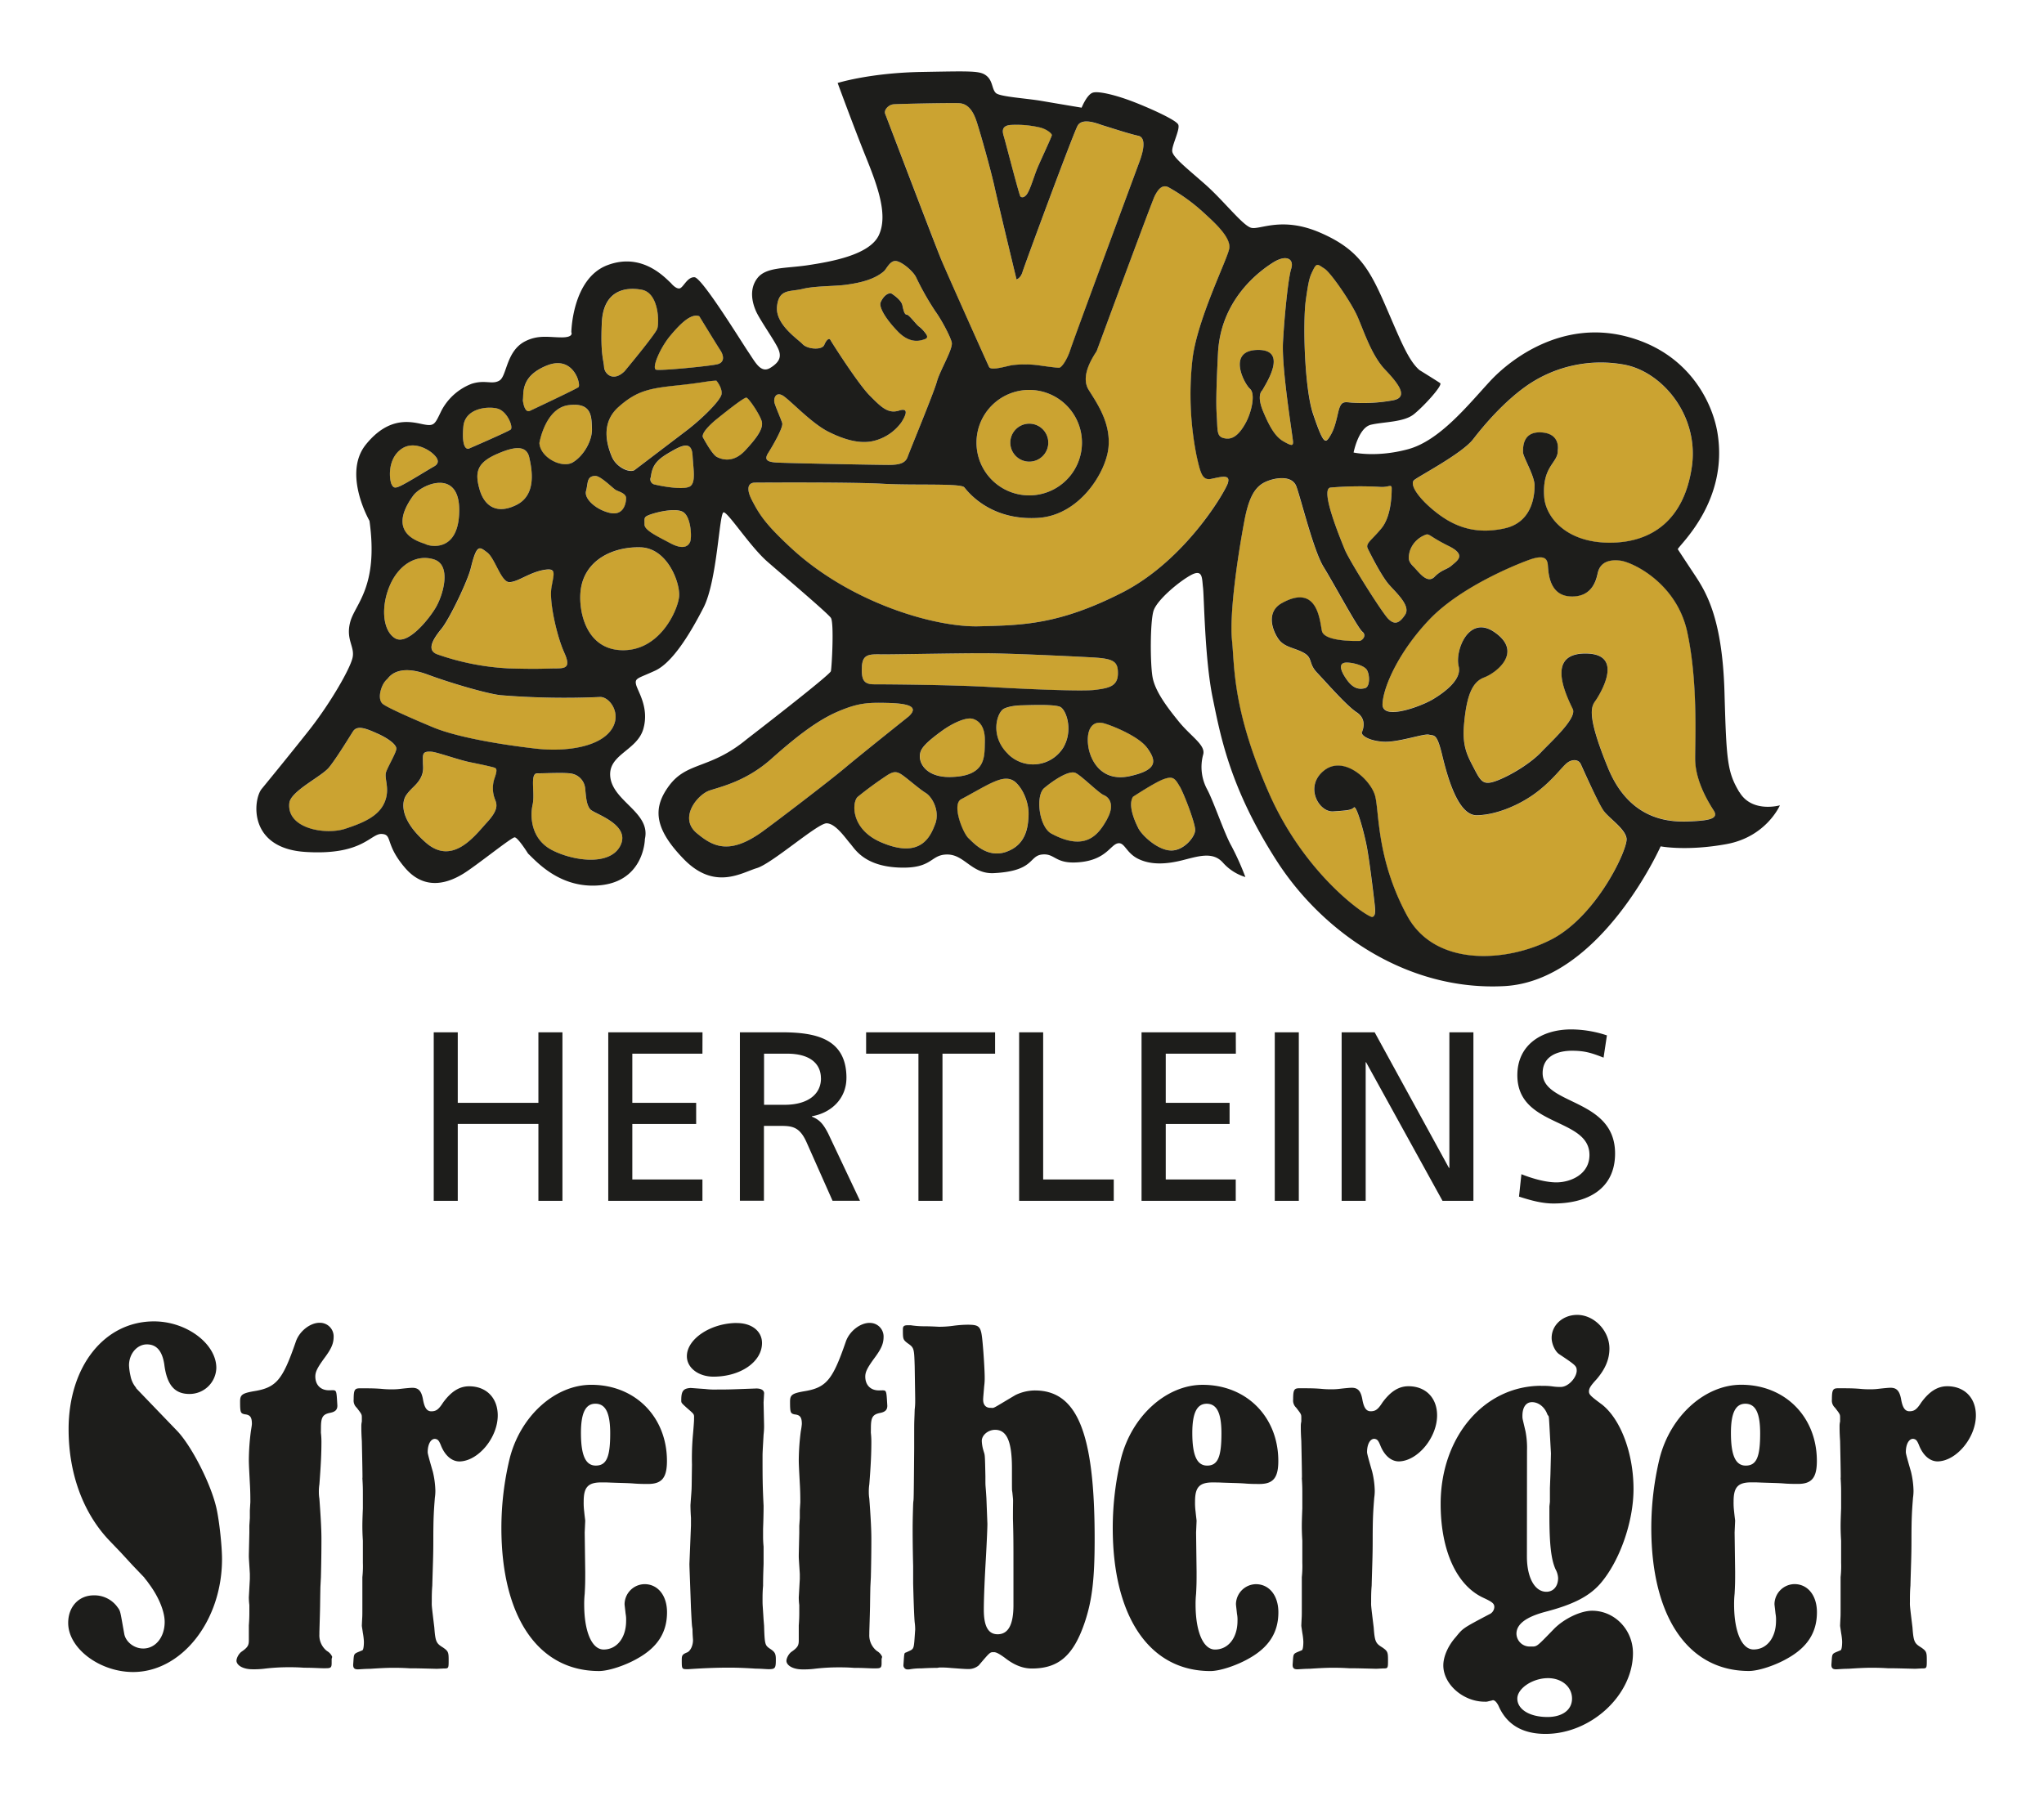
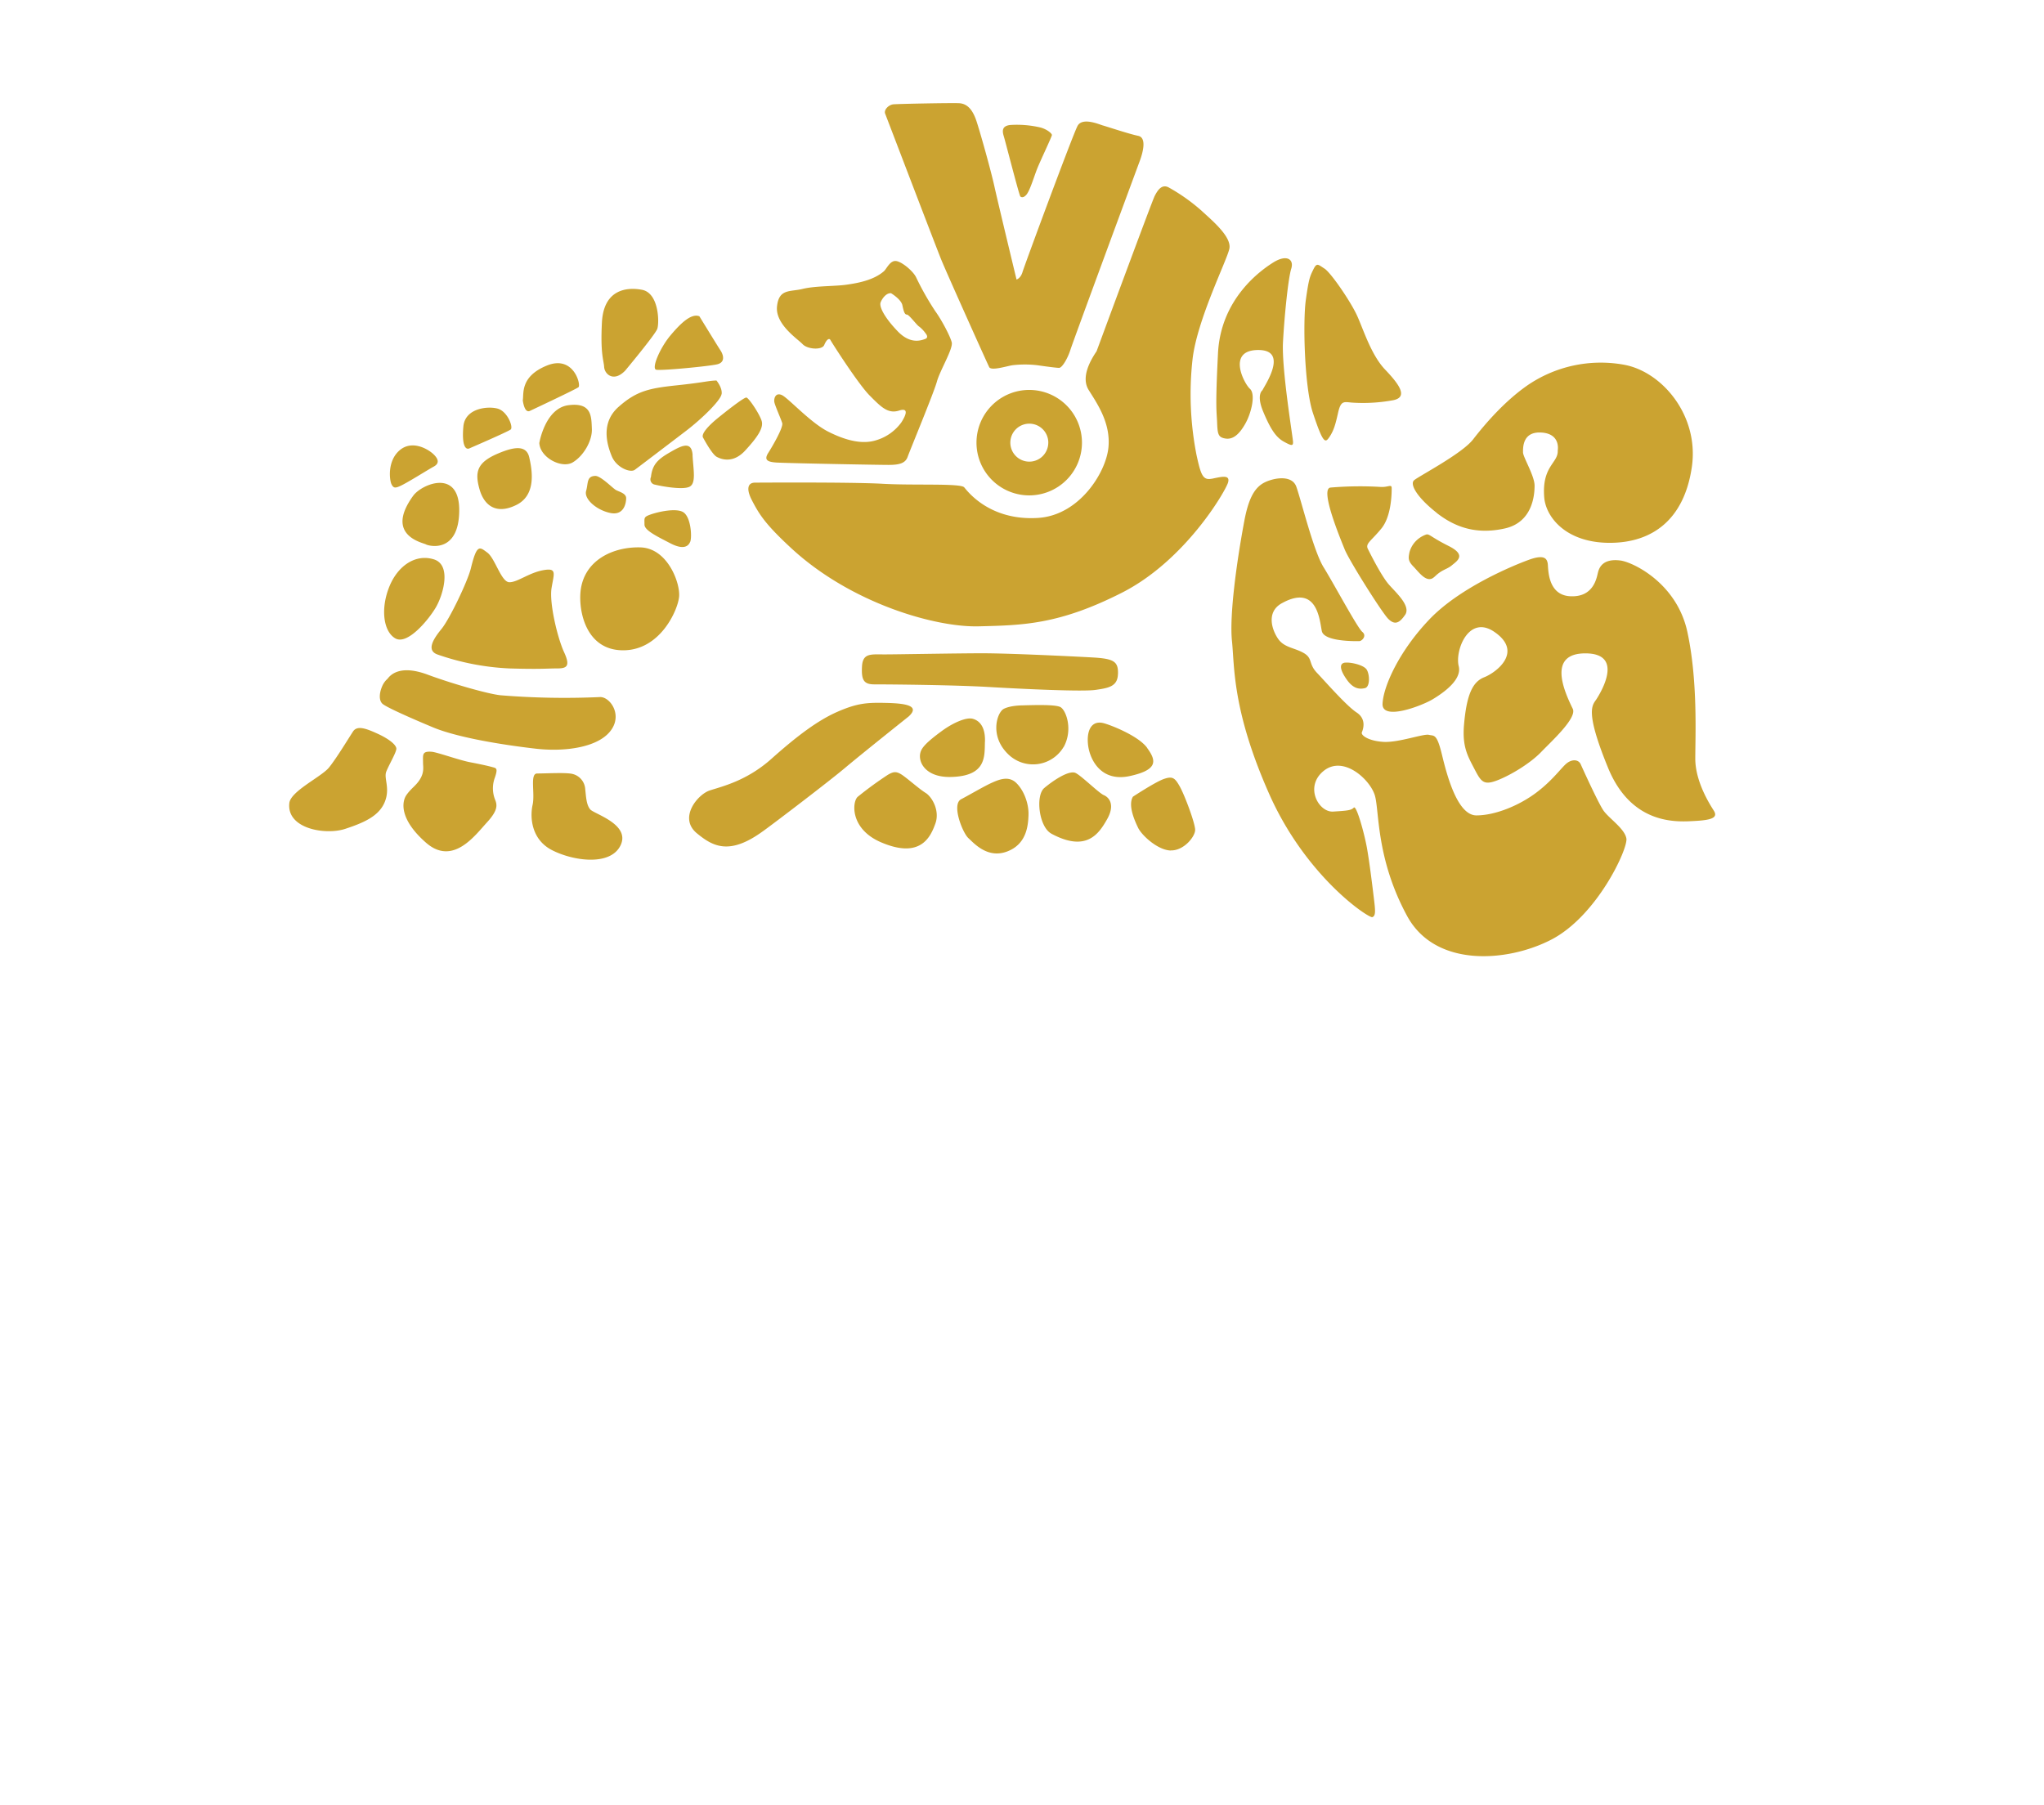
<svg xmlns="http://www.w3.org/2000/svg" id="927b7e7b-1e4e-4ea3-a05f-db7c5564f4e7" data-name="Ebene 1" viewBox="0 0 850.39 750.98" width="360" height="318">
  <defs>
    <style>.\30 41d732d-d42b-47ca-b0fc-cd6c26108415{fill:#1d1d1b}</style>
  </defs>
  <path d="M207.26 188.58c6.09-2.56 11.67-3.83 12.92 1.59s3 15.67-5.29 19.81-13.46.44-15.42-6.6-1.09-11.06 7.79-14.8zm13.08-17.65s19.18-9 20.33-9.91-2-13.57-13.17-9-9.5 11.68-10 14.48c.03-.03.56 5.27 2.84 4.43zm16.19-2.43c-9.75 1.24-12.15 15.73-12.15 15.73.31 6.13 9.35 10.74 13.86 8.09s8.22-9 8-14 .04-11.07-9.71-9.82zm-10.59 68.67c-5.91 1.09-10.59 5-14 5s-5.92-9.9-9.19-12.33-4.36-3.68-6.85 6.54c-1.33 5.43-8.85 21.11-12.21 25.22s-6.48 8.94-1.65 10.65a105 105 0 0 0 29.9 5.79c12.92.38 15.57 0 19.62 0s5.94-.65 3.14-6.72-6.23-20.59-5.23-26.72 2.39-8.52-3.53-7.43zm-30.86-50.61s16.2-7 17.38-7.94-1.31-7.63-5.52-8.72-13.48-.09-14.16 7.47.77 9.63 2.3 9.19zM164.9 311.44c0-1.56-3-4.05-7.78-6.23s-8.51-3.58-10.25-.93-6.88 11.15-10 15-16 9.83-16.5 14.82c-1.15 10.71 15.1 13.36 23.2 10.71s14.17-5.45 16.51-11.21-.47-9.81.62-12.61 4.2-7.99 4.2-9.55zm78.95-107.25c-.94 3.3 4.2 7.91 10 9.15s6.66-4.2 6.66-6.16-2.8-2.62-4.18-3.34-6.38-6-8.71-5.91c-3.62.15-2.84 2.96-3.77 6.26zm-41.27 137.93c4.89-5.3 4.21-7.51 3.33-9.66a12.76 12.76 0 0 1 0-9.06c1.32-3.92.57-3.86-1.15-4.33s-4.45-1.09-9.18-2-13.67-4.18-16-4.36c-4.08-.31-3.58 1.24-3.58 4.54 0 1.69.62 4-1.41 7.14-1.66 2.56-3.42 3.42-5.44 6.23s-3.12 10.12 8.09 19.93 20.45-3.14 25.34-8.43zm-30.67-135.94c-12 16.51 3.89 19.47 5.29 20.24s13.71 3.74 13.86-14-15.62-11.1-19.15-6.24zm8.25 96.38c9.31 3.88 26.47 7 42.82 8.88 12.44 1.42 26.94-.62 31.71-8.41 4-6.47-1.19-13.26-5.08-13.08a328.25 328.25 0 0 1-41.26-.74c-5.15-.49-20.4-4.86-30.46-8.6s-14.7-.93-16.63 1.71a8.56 8.56 0 0 0-2.12 2.81c-1.42 3.12-1.56 6.23 0 7.63s11.68 5.91 21.02 9.8zm-13.67-100.43c3.07-1.39 11.4-6.69 14-8.1s1.81-3.42-.49-5.44-8.79-5.71-13.86-1.22-4.08 12.33-3.27 14 1.57 1.69 3.62.76zm-2.06 63.38c5 2.95 13.71-7.51 16.82-12.74s6.76-17.78-.74-20.12-14.83 2.49-18.41 11.06c-3.83 9.16-2.71 18.84 2.33 21.8zm128.16-83.37s3.58 6.76 5.6 7.85 6.85 2.8 11.84-2.62 7.75-9.37 6.85-12.33-5.33-9.53-6.33-9.72-9.24 6.35-12.2 8.78-7.04 6.39-5.76 8.04zm27.09 6.13c1.9-3 6.26-10.58 5.76-12.3s-3.11-7.47-3.3-8.87.5-4 3.14-2.81 11.84 11.46 19.31 15.23 14.17 5.33 19.78 3.61a20 20 0 0 0 10.63-7.47c1.37-2.12 3.73-6.41-.94-4.92s-7.56-1.56-12.27-6.29-15.69-21.92-16.25-23-1.69-.24-2.62 2-7 1.81-9-.34-11.43-8.23-10.65-15.7 5.42-6 10.65-7.29 13.33-1.06 18.16-1.74 11.36-1.87 15.66-5.61c1.14-1 2.62-4.73 5.24-4.23s7.13 4.42 8.22 6.88a116.45 116.45 0 0 0 7.94 14c2.49 3.42 6.16 10.27 6.82 12.92s-4.89 11.68-6.17 16.35-11.24 28.65-12.17 31.3-3.4 3.36-7.95 3.36-43.22-.72-46.86-1-5.03-1.12-3.13-4.08zm65.24-47.33c1.72-.63.16-2.34.16-2.34a13.34 13.34 0 0 0-2.65-2.8c-.93-.47-4.2-5-5.14-5s-1.34-1.4-1.86-3.89-4.71-5-4.71-5c-1.84-.16-3.55 1.87-4.33 3.77s1.87 6.66 7.13 12.11 9.69 3.77 11.4 3.15zm39.55-59.33s.94 1.12 2.5-.62 3.27-7.79 4.67-11.21 6-13.08 6-13.7-1.92-2.34-4.73-3.12a43.14 43.14 0 0 0-12.45-1.06c-3.9.34-3.43 2.8-2.81 4.8s5.95 22.89 6.82 24.91zm135.16 194c-2.75.36-2 3.3.73 7.14s5.31 4 7.51 3.48 2-5.68.74-7.69-6.86-3.18-8.98-2.9zM391.62 108c2.34 5.73 19.09 43 19.93 44.66s7.38-.44 9.62-.78a44.51 44.51 0 0 1 10.47 0c3.17.46 7.81 1.09 9 1.09s3.48-3.68 4.73-7.6 27.56-75.1 28.78-78.37 3.14-9.81-.63-10.58-13.23-3.93-14.63-4.3-8.57-3.61-10.59.18-22.11 58.15-22.89 60.8-2.49 3.11-2.49 3.11-7.66-31.74-9.19-38.68-5.92-22.53-7.47-27.22-3.77-7.32-7.32-7.47-25.23.28-27.25.47-4.05 2.33-3.43 3.89 21.02 55.03 23.36 60.8zm161.47 73.77c1.72-2.64 2.43-4.82 3.58-10s2.34-4.67 5.61-4.36a69.13 69.13 0 0 0 17.44-1c6.26-1.31 2.33-6.66-3.46-12.73s-9-16.6-11.65-22.43-10.9-17.9-13.57-19.59-3.18-2.61-4.64.38-1.87 3.8-3.12 12.67-.63 36.47 3 47.18c4.2 12.64 5.1 12.49 6.81 9.84zm44.59 31.52c7.93 6.21 16.75 9.06 28.31 6.52s12.46-13.76 12.46-17.84-4.81-11.89-4.81-13.83-.26-8.82 7.78-8.25 6.66 7.48 6.66 7.48c.28 5.21-6.66 6.39-5.62 19.46.66 8.27 9.08 18.94 27.25 18.94s31.06-10.12 34.17-31.57-12.49-39.79-28.37-42.56a54 54 0 0 0-40.18 8.71c-9.62 6.72-17.83 16.38-22.45 22.37s-22.56 15.29-24.54 17 1.42 7.33 9.34 13.53zm-.85 26.62c3.12-3.12 5.1-3 7.22-4.79s6.23-4.23-1.29-8-8-5.1-9.35-4.82a11.14 11.14 0 0 0-3.37 1.85 10.67 10.67 0 0 0-3.63 5.51c-.52 2.55-.62 3.68 1.65 6s5.66 7.34 8.77 4.21zm-12.24 15.85c2.47-3.68-3.61-9.06-6.73-12.6s-7.64-12.6-8.77-14.86 1.41-3.31 5.64-8.5S579 205 579 203.06s-1.42-.28-4.82-.56a146 146 0 0 0-20.66.28c-4.49.56 4.08 21.14 5.94 25.76s15.53 26.33 18.12 28.88 4.53 1.98 7.01-1.7zM273 153.74c2 .49 21.95-1.43 25.38-2.25s2.64-3.86 1.37-5.79-8.78-14.2-8.78-14.2c-3.34-1.31-7.7 2.8-12.06 8s-7.97 13.74-5.91 14.24zm-13.05.56s12.64-15.14 13.51-17.57.75-14.92-6.38-16.25-16 .43-16.66 13.64.74 15.54.93 18.49 3.87 6.39 8.57 1.69zm28.21 35.06c-.37-6.41-4.89-3.89-9.71-1.09s-7.07 5-7.63 10.13a2.22 2.22 0 0 0 1.71 3.17c2.8.69 11.52 2.27 14.32.87s1.66-6.66 1.28-13.08zm12.08-25.53c.32-2.65-2.17-5.61-2.17-5.61-3.93.16-4.83.78-16.35 2s-16.82 2.28-24.39 9-4.73 15.85-2.8 20.55 7.72 7 9.59 5.61 15-11.37 21.43-16.29 14.35-12.62 14.66-15.26zm-13.07 61.5c.77-2 .31-10.43-3-12.36s-12 .26-14.64 1.46c-1.71.78-1.4 1.34-1.4 3.77s5.45 5 10.74 7.76 7.49 1.4 8.27-.63zm-57.52 128.31c8.78 4.52 24.32 6.76 28.53-2s-11.06-13.07-12.62-14.94-1.71-4.86-2.08-8.41a6.93 6.93 0 0 0-5.43-6.38c-2.8-.63-10.86-.16-14.57-.16-3.14 0-.81 8.25-1.9 13.08s-.71 14.3 8.07 18.81zm52.88-105.42c.56-5.6-4.74-20.24-16.1-20.55s-23.67 5.33-24.92 18.53c-.77 8.22 2.34 24.29 17.75 24.29s22.74-16.66 23.27-22.27zm167.61-64.13a21.94 21.94 0 1 1-21.94-21.94 21.94 21.94 0 0 1 21.94 21.94zm-14 0a7.9 7.9 0 1 0-7.9 7.9 7.9 7.9 0 0 0 7.89-7.91zm41.13 127c-3.71-5.14-15.79-9.76-18.37-10.34-5.3-1.18-7 4-6.14 9.72s5.42 14.95 17.35 12.33 10.89-6.53 7.15-11.67zm9.81 42.67c5.45.15 10.15-5.74 10.15-8.54s-4.39-14.51-6.41-18.09-3-4.33-6.54-3.12-12.93 7.39-12.93 7.39c-2.15 3.51.66 9.9 2.18 13s8.09 9.24 13.54 9.4zm17-154.66c-3.73.75-4.51-1.84-6.26-9.78a131.16 131.16 0 0 1-1.68-39.86c1.87-16.5 14.33-41.17 15.33-46.09S504.35 91.7 500 87.68a76.74 76.74 0 0 0-13.82-9.81c-3-1.56-4.73 1.56-5.79 3.59s-24.17 64.61-24.17 64.61c-2.34 3.46-6.66 10.66-3.3 16.08s9.31 13.73 8.22 24.1-12.08 28-29.15 29.15c-20.09 1.32-29.34-10.93-30.83-12.71s-20.93-.74-34-1.49-53.06-.47-53.06-.47c-2.84 0-3.83 2.39-1.28 7.32 3.14 6.07 5.74 10.11 16.35 19.93 24.73 22.89 59.79 33 78 32.54s33.26-.62 59.61-14 43-42.14 44.12-45.78-3.12-2.34-6.9-1.6zM667 337c-2.2-3.3-8.43-17-9.34-19.05s-3.48-2.2-5.68-.56-5.87 7.15-13 12.46-17 9.34-24.73 9.34-12.09-15.93-14.29-25.09-3.3-7.88-5.49-8.43-12.64 3.3-18.87 2.93-9.53-2.75-9-4 2-5.49-2.2-8.24-12.82-12.64-16.48-16.49-1.65-6-5.5-8.24-8.06-2.2-10.63-5.86-5.13-11.18 1.47-14.84c14.76-8.2 15.75 7 16.67 11.54s14.47 4.21 15.57 4.21 3.3-2.2 1.28-3.85-11.91-20.14-16.12-26.92-9.34-28-11.35-33.53-11-3.3-14.29-1.1-5.64 6.34-7.33 15.39c-3.3 17.59-6.23 39.57-5.13 50s0 28.58 15.39 63.39 41.58 52 43 51.47 1.28-2.56.73-7.14-1.83-15.21-2.93-21.44-4.4-18.13-5.5-17-2.56 1.28-8.61 1.65-12.09-10.45-3.84-17 19.41 3.85 21.25 10.44.5 26.29 13.37 50c11.72 21.62 41.77 19.24 59.9 9.89 19.12-9.84 32.06-37.92 31.33-42.13s-7.47-8.49-9.65-11.8zm46 .18c-2-3.11-7.69-12.27-7.69-21.62s1.1-32.42-3.3-52.75-22.67-29-27.84-29.68c-7.15-.92-8.8 2.75-9.35 5s-1.82 10.4-11.58 9.87-9-12.09-9.34-13.74-1.1-3.85-7.7-1.47-28.76 11.54-41.4 24.73-19.23 27.85-19.6 35.17 16.31.92 20.88-1.83 12.21-8.16 10.81-13.74c-1.65-6.59 4.17-21.61 14.84-14.28 12.28 8.42.55 17-4.21 18.86s-7.33 7-8.43 19.79c-.8 9.31 1.65 13.19 4.4 18.5s3.85 6.78 9.52 4.58 13.74-7.15 18.14-11.72 15-14.17 13.19-18c-3.3-6.78-11-23.26 5.49-23.08 16.07.18 6 16.49 4.4 19s-5.13 4.4 4.77 28.58 29.12 22.53 35.9 22.17 10.1-1.22 8.1-4.33zM518.21 176c2.49-4.51 4.24-12.14 1.81-14.32s-9.75-16.14 3.49-16.14c12.8 0 2.65 14.74 1.71 16.76 0 0-2.65 1.74.31 8.85s5.26 10.68 8.57 12.51 3.86 1.81 3.86.19-4.8-30.27-4.18-41.64 2.19-26.56 3.43-30.49-1.87-6.1-7.47-2.61c-5 3.13-21.84 14.88-23 37.77s-.56 24-.37 28.81.4 6.23 3.55 6.7 5.8-1.9 8.29-6.39zM427.9 339c.16-4.83-2-10.37-5.14-13.36s-7-1.43-10.18 0-9.4 5.1-12.71 6.82c-4.11 2.15.63 14 3 16.17s7.94 8.59 16 5.63 8.88-10.43 9.03-15.26zm-38.77 3.65c2-5.42-1.4-11.21-4.05-12.83s-7.79-6.23-10-7.63-3.42-1.25-5.76.15a152.25 152.25 0 0 0-12.46 9.1c-2.33 2-3.36 13.32 9.66 18.93 16.54 7.11 20.65-2.31 22.61-7.72zm76-62.35c.16-5.29-1.86-6.35-10.89-6.85s-34.57-1.72-45.47-1.72-35.23.47-40.83.47-9-.62-9.31 5 .71 7.47 5.14 7.47c7.32 0 33.32.25 47.64 1.09s38.93 2 44.35 1.21 9.24-1.38 9.35-6.67zm-55.34 28.18c.19-6.13-2.27-8.72-5.07-9.49s-8.4 1.8-12.77 5c-6.85 5-8.5 7.15-9 9-1.15 4.05 2.18 10.4 12.49 10.21 15.08-.26 14.15-8.58 14.33-14.72zm-92.43 37.34c5.72-4.14 27.6-20.83 34.26-26.44S378.07 298 378.07 298c4.83-4.45-1.24-5.42-9.19-5.61s-12 0-20.39 3.65-17.19 10.37-27.56 19.62-20.72 11.52-25.7 13.17-13.08 11.4-5.29 17.81c6.54 5.36 13.39 9.36 27.4-.82zm120.09 1c14.59 7.82 19.74 0 23.17-6.07s.75-9.1-1.4-10-10-8.76-12.05-9.34c-2.9-.81-9 3.27-12.71 6.38s-2.26 16.21 2.97 19zm5.11-36.13c4-7.32.87-15.66-1.56-16.66s-10.12-.78-15.73-.62c0 0-4.82 0-7.63 1.43s-6.07 11.21 1.72 18.81a14.78 14.78 0 0 0 23.18-2.99z" fill="#cba331" />
-   <path class="041d732d-d42b-47ca-b0fc-cd6c26108415" d="M799.5 694.14c2.13 0 2.13 0 2.13-3.61 0-3.19-.21-3.62-2.34-5.11-2.76-1.7-3.19-2.34-3.61-8.29-1.28-10.42-1.07-8.93-1.07-11.06 0-1.91 0-3.83.21-6.38.22-8.51.43-12.12.43-18.72 0-9.57.21-12.34.64-17.87a18.86 18.86 0 0 0 .21-3 36.46 36.46 0 0 0-1.06-7.87c-1.92-6.59-2.13-7.65-2.13-8.08 0-3.62 1.49-5.74 3.19-5.53 1.06.21 1.49.64 2.34 2.76 1.7 4.26 4.68 6.81 8.08 6.6 7.66-.43 15.53-10 15.53-19.14 0-7.23-4.68-12.12-11.91-12.12-4 0-7.45 2.12-10.85 6.8-1.91 3-3 3.61-4.89 3.61-1.7 0-2.76-1.27-3.4-4.67-.64-3.83-1.91-5.11-4.47-5.11-.85 0-3 .21-4.89.43a27.5 27.5 0 0 1-4 .21 38 38 0 0 1-4-.21c-3-.22-4.68-.22-8.94-.22-2.12 0-2.55.64-2.55 4.68a4 4 0 0 0 1.28 3.4c2.13 2.77 2.13 2.77 2.13 4.26v1.49a8 8 0 0 0-.22 1.91c0 1.28 0 3 .22 6.17.42 19.57.21 14.68.21 15.31.21 3.62.21 4.26.21 7.45v5.31c-.21 4.9-.21 6.81-.21 7.45 0 .42 0 2.76.21 6v9.15a41.86 41.86 0 0 1-.21 6v11.06c0 7 0 3.83-.21 9.15 0 .21.21 1.48.42 3a27.86 27.86 0 0 1 .43 3.62c0 1.91-.22 3.4-.64 3.61-4 1.71-3.41.86-3.83 6 0 1.28.42 1.92 1.91 1.92.85 0 3-.22 5.11-.22 3.19-.21 6.59-.42 9.57-.42 1.49 0 3.83 0 7 .21 3.19 0 2.76 0 11.27.21zM726.13 584c4.26 0 6.17 3.83 6.17 12.34 0 9.78-1.49 13.4-6 13.4-4.25 0-6.16-4.25-6.16-13.61 0-8.3 1.91-12.13 6-12.13m4.86 32.73c4.47.21 8.09.21 10.85.42 2.34.21 4.68.21 6.17.21 5.74 0 7.87-2.55 7.87-9.57 0-18.29-13.19-31.69-31.48-31.69-15.1 0-29.56 13-34 30.84a123.91 123.91 0 0 0-3.4 28.71c0 37 15.31 59.55 40.62 59.55 4 0 11.06-2.34 16.16-5.31 8.3-4.68 12.13-10.85 12.13-19.14 0-7-3.83-11.7-9.36-11.7a8.45 8.45 0 0 0-8.3 8.29c0 .43.22 1.92.43 4a13.14 13.14 0 0 1 .21 3c0 7-3.82 11.91-9.35 11.91-4.9 0-8.09-7.44-8.09-18.72a40.34 40.34 0 0 1 .21-4.46c.22-3.83.22-5.32.22-9.15l-.22-16.37.22-4.89c0-.21-.22-1.7-.43-3.83a28.88 28.88 0 0 1-.21-4.25c0-6 1.92-7.87 7.44-7.87zm-95.7-13.19a36.19 36.19 0 0 0-.63-8.08c-1.28-5.53-1.28-5.11-1.28-6.38 0-3.62 1.49-5.74 4-5.74 2.77 0 5.32 2.12 6.38 5.1.85 1.7.43-2.55 1.49 16.17 0 .21 0 .21-.21 8.71l-.22 5.75v5.74l-.21 1.91v3.83c0 11.49.64 18.08 2.55 22.33a8.64 8.64 0 0 1 1.07 3.62c0 3.4-1.91 5.74-4.89 5.74-4.89 0-8.09-6-8.09-14.67zm8.73 94.64c5.74 0 10 3.62 10 8.51 0 4.68-4 7.66-10.21 7.66-7.44 0-12.55-3.19-12.55-7.66 0-4.26 6.38-8.51 12.77-8.51m-2.77-121.65c-23.82 0-41.9 21.27-41.9 49.13 0 19.35 6.6 34 17.87 39.13 3.61 1.7 4.46 2.34 4.46 3.83a3.43 3.43 0 0 1-2.12 3c-11.28 5.95-10.85 5.74-14 9.57-3.19 3.61-5.1 8.08-5.1 11.69 0 7.87 8.29 15.1 17.22 15.1a4.17 4.17 0 0 0 1.7-.21 15.83 15.83 0 0 0 1.71-.42c.85 0 1.7 1.06 2.34 2.34 3.4 7.86 10 11.69 19.56 11.69 18.93 0 36.37-16.16 36.37-33.6 0-9.78-7.65-17.65-17-17.65-4.67 0-11.48 3.19-15.73 7.44-7.87 8.08-7 7.45-10.21 7.45a5.45 5.45 0 0 1-5.53-5.32c0-4 4-7 12.12-9.15 11.48-3 18.08-6.37 22.76-11.69 8.08-9.36 13.82-25.74 13.82-39.35 0-14.88-5.31-28.92-13-35.09-4.89-3.62-5.53-4.25-5.53-5.53s.64-2.34 3.19-5.11c3.62-4.25 5.32-8.29 5.32-12.75 0-7.45-6.38-14-13.4-14-6 0-10.64 4.25-10.64 9.57 0 2.55 1.49 5.74 3.19 6.81 7 4.68 7.24 4.89 7.24 7-.22 3-3.62 6.6-6.6 6.6a21 21 0 0 1-3.4-.21 26.44 26.44 0 0 0-4.68-.22m-65.95 117.56c2.12 0 2.12 0 2.12-3.61 0-3.19-.21-3.62-2.34-5.11-2.76-1.7-3.18-2.34-3.61-8.29-1.28-10.42-1.07-8.93-1.07-11.06 0-1.91 0-3.83.22-6.38.21-8.51.42-12.12.42-18.72 0-9.57.22-12.34.65-17.87a18.86 18.86 0 0 0 .21-3 36.51 36.51 0 0 0-1.07-7.87c-1.91-6.59-2.13-7.65-2.13-8.08 0-3.62 1.49-5.74 3.2-5.53 1.06.21 1.48.64 2.34 2.76 1.7 4.26 4.67 6.81 8.07 6.6 7.66-.43 15.53-10 15.53-19.14 0-7.23-4.68-12.12-11.91-12.12-4 0-7.44 2.12-10.85 6.8-1.91 3-3 3.61-4.89 3.61-1.7 0-2.76-1.27-3.4-4.67-.64-3.83-1.91-5.11-4.47-5.11-.85 0-3 .21-4.89.43a27.43 27.43 0 0 1-4 .21 38.17 38.17 0 0 1-4-.21c-3-.22-4.68-.22-8.93-.22-2.13 0-2.55.64-2.55 4.68a4.05 4.05 0 0 0 1.27 3.4c2.13 2.77 2.13 2.77 2.13 4.26v1.49a8.31 8.31 0 0 0-.21 1.91c0 1.28 0 3 .21 6.17.42 19.57.21 14.68.21 15.31.21 3.62.21 4.26.21 7.45v5.31c-.21 4.9-.21 6.81-.21 7.45 0 .42 0 2.76.21 6v9.15a41.86 41.86 0 0 1-.21 6v11.06c0 7 0 3.83-.21 9.15 0 .21.21 1.48.42 3a26.21 26.21 0 0 1 .43 3.62c0 1.91-.21 3.4-.64 3.61-4 1.71-3.4.86-3.83 6 0 1.28.43 1.92 1.92 1.92.85 0 3-.22 5.1-.22 3.19-.21 6.6-.42 9.57-.42 1.49 0 3.83 0 7 .21 3.19 0 2.76 0 11.27.21zM502 584c4.26 0 6.17 3.83 6.17 12.34 0 9.78-1.49 13.4-5.95 13.4-4.25 0-6.17-4.25-6.17-13.61 0-8.3 1.92-12.13 6-12.13m4.9 32.76c4.46.21 8.08.21 10.84.42 2.34.21 4.68.21 6.17.21 5.74 0 7.87-2.55 7.87-9.57 0-18.29-13.19-31.69-31.48-31.69-15.1 0-29.56 13-34 30.84a123.91 123.91 0 0 0-3.4 28.71c0 37 15.32 59.55 40.63 59.55 4 0 11-2.34 16.16-5.31 8.29-4.68 12.12-10.85 12.12-19.14 0-7-3.83-11.7-9.36-11.7a8.45 8.45 0 0 0-8.29 8.29c0 .43.21 1.92.42 4a12.56 12.56 0 0 1 .22 3c0 7-3.83 11.91-9.36 11.91-4.89 0-8.08-7.44-8.08-18.72a40.34 40.34 0 0 1 .21-4.46c.21-3.83.21-5.32.21-9.15l-.21-16.37.21-4.89c0-.21-.21-1.7-.42-3.83a27.58 27.58 0 0 1-.22-4.25c0-6 1.92-7.87 7.45-7.87zm-96.56 6.59c-.42-7-.42-3.83-.42-9.14-.21-10.22-.21-8.51-.85-10.85a15.84 15.84 0 0 1-.64-3.62c-.21-2.55 2.55-4.89 5.53-4.89 4.89 0 7 4.89 7 15.95 0 11.7 0 8.3.21 10.43.42 4.25.21.84.21 10.63.21 7.44.21 9.57.21 22.54v13.4c0 8.08-2.12 12.12-6.59 12.12-3.83 0-5.74-3.19-5.74-10.21 0-5.31.43-14.25.85-21.27.42-7.44.64-13 .64-14.46zm-19.56 70.4a41.58 41.58 0 0 1 4.89.21c3 .21 5.53.43 7 .43a6.54 6.54 0 0 0 4.46-1.5c4.89-5.74 4.68-5.52 6.38-5.52.85 0 2.13.63 4.47 2.33 3.83 3 7.44 4.47 11.27 4.47 11.27 0 17.44-5.53 22.12-19.57 3-9.14 4-17.86 4-34.45 0-44-7.23-61.68-24.88-61.68a18.87 18.87 0 0 0-8.08 1.92c-10.43 6.17-8.51 5.31-10.43 5.31s-3-1.27-3-3.4c0-.85.21-2.76.42-5.52a25 25 0 0 0 .22-4c0-2.34-.43-9.57-.85-14-.64-7-1.07-7.66-6.39-7.66a47 47 0 0 0-5.74.43 42.59 42.59 0 0 1-5.95.42c-.43 0-3.19-.21-6.81-.21a37.39 37.39 0 0 1-5.1-.43h-1.07c-1.7 0-2.12.43-2.12 1.7 0 4 0 4.26 1.91 5.75 2.77 1.91 2.77 2.12 3 9.57.21 13.4.21 13 .21 14.25a27.46 27.46 0 0 1-.21 3.82c-.21 7.45-.21 2.13-.21 16-.22 27.23-.22 19.57-.43 23.4-.21 6.38-.21 8.72-.21 11.27 0 0 0 6.38.21 14.46v7.24c.21 8.08.43 14 .64 16.16a24.29 24.29 0 0 1 .21 3c-.64 8.72-.21 7.87-3.4 9.36-1.28.64-1.07-.42-1.49 5.32a1.73 1.73 0 0 0 1.49 1.92h.85a25.88 25.88 0 0 1 5.1-.43c3.41-.21 6-.21 6.6-.21zm-28.5-99.54c0-4.46.64-5.74 3.83-6.38 2.13-.42 3-1.27 3-3-.43-7-.22-6.39-3-6.39-3.83.22-6.17-2.12-6.17-5.74 0-1.91.85-3.62 3.62-7.44 3-4 4-6.17 4-9.15a5.67 5.67 0 0 0-5.53-5.74c-4-.21-8.72 3.4-10.21 7.87-5.53 16-8.08 19.14-17.65 20.63-4.68.85-5.53 1.49-5.53 4.25 0 4.68.21 4.9 1.91 5.32 2.34.21 3 1.28 3 4a29.9 29.9 0 0 1-.43 3 99 99 0 0 0-.85 11.91c0 2.12.21 5.53.43 9.78.21 3.4.21 6.17.21 7.87l-.21 3.4v3.19l-.22 3.19v3c-.21 9.15-.21 8.93-.21 9.79s.21 3.61.43 7.23v2.12l-.43 7.66a26.75 26.75 0 0 0 .21 3.19v2.76c0 1.28 0 3-.21 5.75v6.17c0 2.12-.42 3-3.19 4.89-1.27 1.06-2.12 3-1.91 4 .42 1.92 3.19 3.2 6.59 3.2a36.5 36.5 0 0 0 4.68-.21 83.91 83.91 0 0 1 10.21-.64c1.91 0 3.83 0 6.59.21 3.83 0 6.6.21 7.87.21h1.07c2.12 0 2.55-.21 2.55-2.12v-1.89a2.16 2.16 0 0 0 .21-.85 5 5 0 0 0-2.13-2.34 8.25 8.25 0 0 1-3.19-7V679c.43-14 .22-8.08.43-18.71l.21-4.05c.21-8.29.21-13.82.21-16.16 0-4.47-.42-10.84-.85-16.59a16.63 16.63 0 0 1-.21-2.76 19.89 19.89 0 0 1 .21-3.19c.64-8.09.85-13 .85-17.66a32.79 32.79 0 0 0-.21-3.82zm-55.72-43.81c-10.85 0-20.84 6.59-20.84 13.83 0 4.88 4.89 8.5 11.06 8.5 11.27 0 20.2-6.17 20.2-14 0-4.9-4.25-8.3-10.42-8.3m11.27 29.56c.22-1.49-1.06-2.34-3.19-2.34-11.7.43-11.48.43-16.16.43a32.2 32.2 0 0 1-5.11-.21c-3.4-.22-5.74-.43-6.16-.43-3 .21-3.83 1.28-3.83 5.11 0 1.06 0 1.06 2.12 3 3.62 3.19 3.2 2.56 3.2 5.11 0 .63-.22 3.61-.43 5.95a108.7 108.7 0 0 0-.43 12.76c-.21 13.19 0 7.66-.63 16.8 0 .22 0 2.34.21 5.32v3.19l-.64 15.95c0 1.28.21 6 .64 18.29.42 8.51.42 7.23.64 8.93 0 2.13.21 4.26.21 4.47 0 2.34-1.06 4.47-2.34 5.11-2.13.85-2.34 1.27-2.34 3.19 0 3.61 0 3.83 2.13 3.83h.63c6.39-.43 11.49-.64 17-.64 4 0 7.87.21 11.06.42 2.13 0 4.25.22 5.32.22 2.76 0 3-.43 3-4.05 0-2.55-.42-3.19-2.76-4.68-1.7-1.27-1.91-1.7-2.13-9.35l-.21-2.55c-.43-7-.43-5.75-.43-8.51 0-1.28 0-3.19.22-5.53 0-4.68.21-8.51.21-9.36v-7c-.21-2.13-.21-3.62-.21-4v-3.4c.21-5.32.21-9.15.21-9.57-.43-8.51-.43-12.34-.43-20.84 0-1.5.22-4.9.43-8.73a29.11 29.11 0 0 0 .21-3.82l-.21-9.57zm-70.18 4c4.25 0 6.17 3.83 6.17 12.34 0 9.78-1.49 13.4-6 13.4-4.25 0-6.17-4.25-6.17-13.61 0-8.3 1.92-12.13 6-12.13m4.89 32.76c4.47.21 8.08.21 10.85.42 2.34.21 4.68.21 6.16.21 5.75 0 7.88-2.55 7.88-9.57 0-18.29-13.19-31.69-31.48-31.69-15.1 0-29.56 13-34 30.84a123.37 123.37 0 0 0-3.4 28.71c0 37 15.31 59.55 40.62 59.55 4 0 11.06-2.34 16.16-5.31 8.3-4.68 12.13-10.85 12.13-19.14 0-7-3.83-11.7-9.36-11.7a8.45 8.45 0 0 0-8.3 8.29c0 .43.21 1.92.43 4a13.14 13.14 0 0 1 .21 3c0 7-3.83 11.91-9.36 11.91-4.89 0-8.08-7.44-8.08-18.72a40.34 40.34 0 0 1 .21-4.46c.22-3.83.22-5.32.22-9.15l-.22-16.37.22-4.89c0-.21-.22-1.7-.43-3.83a28.88 28.88 0 0 1-.21-4.25c0-6 1.91-7.87 7.44-7.87zm-68.06 77.41c2.13 0 2.13 0 2.13-3.61 0-3.19-.21-3.62-2.34-5.11-2.76-1.7-3.19-2.34-3.62-8.29-1.27-10.42-1.06-8.93-1.06-11.06 0-1.91 0-3.83.21-6.38.22-8.51.43-12.12.43-18.72 0-9.57.21-12.34.64-17.87a18.86 18.86 0 0 0 .21-3 37.1 37.1 0 0 0-1.06-7.87c-1.92-6.59-2.13-7.65-2.13-8.08 0-3.62 1.49-5.74 3.19-5.53 1.06.21 1.49.64 2.34 2.76 1.7 4.26 4.68 6.81 8.08 6.6 7.66-.43 15.53-10 15.53-19.14 0-7.23-4.68-12.12-11.91-12.12-4 0-7.45 2.12-10.85 6.8-1.92 3-3 3.61-4.89 3.61-1.7 0-2.77-1.27-3.4-4.67-.64-3.83-1.92-5.11-4.47-5.11-.85 0-3 .21-4.89.43a27.5 27.5 0 0 1-4 .21 38.21 38.21 0 0 1-4.05-.21c-3-.22-4.67-.22-8.93-.22-2.12 0-2.55.64-2.55 4.68a4 4 0 0 0 1.28 3.4c2.12 2.77 2.12 2.77 2.12 4.26v1.49a8.31 8.31 0 0 0-.21 1.91c0 1.28 0 3 .21 6.17.43 19.57.22 14.68.22 15.31.21 3.62.21 4.26.21 7.45v5.31c-.21 4.9-.21 6.81-.21 7.45 0 .42 0 2.76.21 6v9.15a41.86 41.86 0 0 1-.21 6v11.06c0 7 0 3.83-.22 9.15 0 .21.22 1.48.43 3a27.86 27.86 0 0 1 .43 3.62c0 1.91-.22 3.4-.64 3.61-4 1.71-3.41.86-3.83 6 0 1.28.42 1.92 1.91 1.92.85 0 3-.22 5.11-.22 3.19-.21 6.59-.42 9.57-.42 1.49 0 3.83 0 7 .21 3.19 0 2.76 0 11.27.21zm-51-100c0-4.46.64-5.74 3.83-6.38 2.13-.42 3-1.27 3-3-.43-7-.21-6.39-3-6.39-3.83.22-6.17-2.12-6.17-5.74 0-1.91.85-3.62 3.62-7.44 3-4 4-6.17 4-9.15a5.67 5.67 0 0 0-5.53-5.74c-4-.21-8.72 3.4-10.21 7.87-5.53 16-8.08 19.14-17.65 20.63-4.68.85-5.53 1.49-5.53 4.25 0 4.68.21 4.9 1.91 5.32 2.34.21 3 1.28 3 4 0 .43-.21 1.7-.42 3a96.94 96.94 0 0 0-.85 11.91c0 2.12.21 5.53.42 9.78.21 3.4.21 6.17.21 7.87l-.21 3.4v3.19l-.21 3.19v3c-.21 9.15-.21 8.93-.21 9.79s.21 3.61.42 7.23v2.12l-.42 7.66a26.75 26.75 0 0 0 .21 3.19v2.76c0 1.28 0 3-.21 5.75v6.17c0 2.12-.43 3-3.2 4.89-1.27 1.06-2.12 3-1.91 4 .43 1.92 3.19 3.2 6.59 3.2a36.5 36.5 0 0 0 4.68-.21 84 84 0 0 1 10.21-.64c1.92 0 3.83 0 6.59.21 3.83 0 6.6.21 7.87.21h1.07c2.12 0 2.55-.21 2.55-2.12v-1.84a2.16 2.16 0 0 0 .21-.85 5 5 0 0 0-2.13-2.34 8.24 8.24 0 0 1-3.18-7V679c.42-14 .21-8.08.42-18.71l.21-4.05c.22-8.29.22-13.82.22-16.16 0-4.47-.43-10.84-.85-16.59a15.88 15.88 0 0 1-.22-2.76 19 19 0 0 1 .22-3.19c.63-8.09.85-13 .85-17.66a31.31 31.31 0 0 0-.22-3.82zM60 656.28c.22.43 1.07 1.28 1.92 2.56 4 5.32 6.59 11.48 6.59 15.95 0 6.38-3.83 11.06-8.93 11.06-3.83 0-7.23-2.77-7.87-6-1.91-10.63-1.49-9.36-3.19-11.69a11.81 11.81 0 0 0-9.52-4.43c-6.17 0-10.63 4.68-10.63 11.48 0 10.64 13.18 20.42 27 20.42 20.2 0 37-21.27 37-47 0-5.74-1.27-17.23-2.55-22.12-2.55-10.21-10.42-25.31-16.17-31.27-21.9-22.75-16.37-17-17-17.86a10.6 10.6 0 0 1-2.34-4.89 24.58 24.58 0 0 1-.63-4.46c0-4.9 3.4-8.73 7.44-8.73s6.38 2.77 7.23 8.3c1.06 8.5 4.25 12.33 10.42 12.33A11.12 11.12 0 0 0 90 569.08c0-10-12.33-19.35-25.95-19.35-20.62 0-35.51 18.72-35.51 44.88 0 18.29 5.95 34.67 16.8 46.15l4.89 5.1 4.89 5.32zm164-156.72v-32h-33.55v32h-10v-70.11h10v29.35H224v-29.35h10v70.11zm68.27-70.1h-39.21v70.1h39.18v-8.89h-29.17v-23.08h26.56v-8.79h-26.56v-20.47h29.17zm49.29 19.15c0 6.7-5.57 11-15.15 11h-8.53v-21.27h9.66c9.23 0 14 4 14 10.27m10.62-.17c0-16.72-13.32-19-27.17-19h-17.16v70.09h10v-31.15h6.09c5.32 0 8.62 0 11.67 6.88l10.79 24.29h11.42l-13.22-27.95c-2.18-4.27-3.75-5.83-6.79-7.05v-.18c8.1-1.39 14.36-7.4 14.36-15.93M414 438.33v-8.87h-53.66v8.87h21.77v61.23h10v-61.23zm49.37 61.23v-8.89H434v-61.22h-10v70.11zm50.77-70.1h-39.21v70.1h39.19v-8.89H485v-23.08h26.56v-8.79H485v-20.47h29.17zm26.22 0h-10v70.1h10zm72.64 70.1v-70.11h-10v56.43h-.17l-30.91-56.43h-13.74v70.11h10v-57.65h.17l31.79 57.65zm55.64-68.8a47.83 47.83 0 0 0-14.89-2.52c-12.63 0-22.47 6.62-22.47 19.06 0 21.77 30 17.51 30 33.18 0 8.19-8 11.41-13.76 11.41-5 0-11.06-2-14.55-3.4l-1 9.32c4.61 1.48 9.4 2.87 14.36 2.87 14 0 25.61-5.92 25.61-20.81 0-23.08-30.14-20-30.14-33.44 0-7.31 6.62-9.31 12.2-9.31 5.22 0 8.1.87 13.15 2.87l1.39-9.23m55.09-101.25c-5-8.36-5.37-13-6.17-41.43-.9-32.18-8.22-42.66-13.08-50s-6.35-9.65-6.35-9.65c.5-1.72 21.3-19.93 16.48-48.59-2.1-12.44-11.84-33.32-38.15-40s-47.5 9-56.53 18.78-20.83 24.6-33.94 28.18-22.74 1.4-22.74 1.4 2-10.3 7.17-11.55 13.64-1 17.84-4.33 12.21-12.15 11-13-8.59-5.42-8.59-5.42c-4.67-4-8-12.67-13.83-26.06-6.88-15.91-11.39-24.14-27.46-31.11s-25.23-1-28.81-2.06-11.47-11.38-19.23-18.2-13.39-11.21-13.55-13.7 3.43-9.19 2.49-11.06-11.18-6.54-18.37-9.34-14.64-4.67-17.13-3.92-4.68 6.26-4.68 6.26-10.27-1.71-16.65-2.81-17.28-1.71-19-3.27-1.24-5-3.89-7.16-5.92-2-27.25-1.62-34.72 4.58-34.72 4.58 6.85 18.68 11.83 31 9.19 24.13 5.29 32.38-20 11-29.58 12.46c-9.19 1.37-17.25.69-20.87 5.3s-2.18 10.34-.62 13.85 7.23 11.53 9 15.11 1 5.92-3 8.41-6.22-2.18-9.18-6.54-19.31-31-22.43-31.14-4.67 4.51-6.29 4.67-3.51-2.25-3.51-2.25c-2.28-2-11.84-13-26.48-7.41s-14.95 27.87-14.95 27.87 1.22 2.15-4 2.15-9.62-1.17-15.14 1.59c-8 4-7.66 14.48-10.74 16.35s-5.92-.47-11.68 1.4a23.87 23.87 0 0 0-12.52 11.21c-2.71 5.61-2.89 6.54-7.57 5.61s-14-3.74-23.82 8.41 1.49 31.76 1.49 31.76c3.83 27.56-6 34.57-8 42.05s2.05 10.27.94 15-9.35 19.06-18.22 30.27-19.62 24.29-19.62 24.29c-3.51 4.48-5.7 24.62 18.21 26.16s27.1-7.71 31.77-7.48 1.17 4.21 9.81 14.21 18.68 5.65 24.06 2.38 20.08-15.18 21.44-15.18 5.6 6.77 5.6 6.77c3.23 3 12.43 13.78 27.85 13.31 20.55-.62 20.74-19.38 20.74-19.38 2.57-11.21-13.83-15.75-14.44-26.4-.51-8.88 11.21-10.51 13.78-19.38s-2.33-15.65-3-18.46.88-2.56 7.94-5.83 14.25-14.81 20.08-26.16 6.54-39.71 8.41-39.71 11 14.25 18.22 20.55 25 21.35 26.39 23.36.38 20.55 0 22.19-35 28.31-35 28.31c-15.18 12.56-24.74 9.25-32.23 19.24-6.73 9-6.73 17.57 6.07 30.69s24 5.61 30.36 3.7 25.23-18.64 29-18.64 7.95 6.3 9.82 8.4 5.65 9.35 20.08 10 13.08-5.42 20.32-5.42 10.14 8.22 19.39 7.75c17-.86 14.48-7.19 20.09-7.75s5.23 4.25 15.88 3.17 12.52-7.1 15.51-7.8 3.4 4 8.78 6.54 11.68 2.11 18.22.47 12.61-3.74 16.81 1a20.42 20.42 0 0 0 9.35 6 112.73 112.73 0 0 0-5.84-13c-2.81-4.91-7.34-18.36-10-23.36a19.6 19.6 0 0 1-1.75-14.48c1.26-4-4.91-7.47-10.05-13.78s-10-12.85-11-18.69-1-23.16.46-27.56 10.33-11.91 15.42-14.71 4.67 1.17 5.14 5.14.7 29.66 4 45.78 7.24 37.6 26.53 67.73 54.57 54.42 94.74 52.32 65.12-58.16 65.12-58.16 10.74 2.1 27.37-.93S740.51 335 740.51 335s-11.59 3.3-16.82-5.49zM588.34 199.67c2-1.7 19.91-11 24.54-17s12.83-15.65 22.45-22.37a54 54 0 0 1 40.18-8.71c15.88 2.77 31.48 21.11 28.37 42.56s-16 31.57-34.17 31.57-26.59-10.67-27.25-18.94c-1-13.07 5.9-14.25 5.62-19.46 0 0 1.39-6.92-6.66-7.48s-7.78 6.32-7.78 8.25 4.81 9.75 4.81 13.83-.9 15.29-12.46 17.84-20.38-.31-28.31-6.52-11.32-11.88-9.34-13.57zm-1.93 30a10.67 10.67 0 0 1 3.63-5.51 11.14 11.14 0 0 1 3.37-1.85c1.39-.28 1.82 1.09 9.35 4.82s3.42 6.13 1.29 8-4.1 1.67-7.22 4.79-6.51-2-8.77-4.25-2.17-3.45-1.65-6zm-12.23-27.17c3.4.28 4.82-1.35 4.82.56s0 11.51-4.27 16.7-6.77 6.23-5.64 8.5 5.66 11.32 8.77 14.86 9.2 8.92 6.73 12.6-4.41 4.25-7 1.7-16.25-24.25-18.12-28.88-10.43-25.2-5.94-25.76a146 146 0 0 1 20.65-.28zm-6.31 83.76c-2.2.55-4.76.37-7.51-3.48s-3.48-6.78-.73-7.14c2.12-.28 7.69.91 9 2.93s1.44 7.14-.76 7.69zm-24.59-161.52c1.25-8.87 1.65-9.68 3.12-12.67s2-2.06 4.64-.38 10.93 13.77 13.57 19.59 5.86 16.35 11.65 22.43 9.72 11.42 3.46 12.73a69.13 69.13 0 0 1-17.44 1c-3.27-.31-4.45-.78-5.61 4.36s-1.86 7.32-3.58 10-2.61 2.8-6.85-9.81c-3.59-10.78-4.24-38.37-2.96-47.25zM420.43 51.9a43.14 43.14 0 0 1 12.45 1.1c2.81.78 4.73 2.49 4.73 3.12s-4.57 10.27-6 13.7S428.52 79.25 427 81s-2.5.62-2.5.62c-.87-2-6.23-22.92-6.85-24.91s-1.12-4.47 2.78-4.81zm-48.74-8.59c2-.19 23.7-.63 27.25-.47s5.76 2.8 7.32 7.47 5.94 20.25 7.47 27.19 9.19 38.68 9.19 38.68 1.71-.47 2.49-3.11 20.86-57 22.89-60.8 9.19-.56 10.59-.18 10.86 3.52 14.63 4.3 1.84 7.28.63 10.58-27.57 74.43-28.81 78.36-3.58 7.6-4.73 7.6-5.8-.63-9-1.09a44.51 44.51 0 0 0-10.47 0c-2.24.34-8.78 2.46-9.62.78S394 113.69 391.62 108s-22.74-59.2-23.36-60.76 1.4-3.75 3.43-3.93zm78.45 140.78a21.94 21.94 0 1 1-21.94-21.94 21.94 21.94 0 0 1 21.94 21.94zm-130.46 4.18c1.9-3 6.26-10.58 5.76-12.3s-3.11-7.47-3.3-8.87.5-4 3.14-2.81 11.84 11.46 19.31 15.23 14.17 5.33 19.78 3.61a20 20 0 0 0 10.63-7.47c1.37-2.12 3.73-6.41-.94-4.92s-7.56-1.56-12.27-6.29-15.69-21.92-16.25-23-1.69-.24-2.62 2-7 1.81-9-.34-11.43-8.23-10.65-15.7 5.42-6 10.65-7.29 13.33-1.06 18.16-1.74 11.36-1.87 15.66-5.61c1.14-1 2.62-4.73 5.24-4.23s7.13 4.42 8.22 6.88a116.45 116.45 0 0 0 7.94 14c2.49 3.42 6.16 10.27 6.82 12.92s-4.89 11.68-6.17 16.35-11.24 28.65-12.17 31.3-3.4 3.36-7.95 3.36-43.22-.72-46.86-1-5.03-1.12-3.13-4.08zm-28.74-56.77s7.5 12.27 8.78 14.2 2.06 5-1.37 5.79-23.35 2.74-25.35 2.25 1.55-9 5.91-14.2 8.69-9.35 12.03-8.04zm9.27 32.33c-.31 2.64-8.22 10.4-14.69 15.32S266 194 264.09 195.44s-7.66-.91-9.59-5.61-4.76-13.8 2.8-20.55 12.86-7.79 24.39-9 12.42-1.86 16.35-2c-.04-.06 2.49 2.9 2.17 5.55zm-49.82-29.71c.62-13.21 9.53-15 16.66-13.64s7.26 13.82 6.38 16.25-13.51 17.57-13.51 17.57c-4.7 4.7-8.41 1.27-8.6-1.69s-1.55-5.29-.93-18.49zm-2.8 63.81c2.33-.1 7.35 5.2 8.71 5.91s4.18 1.38 4.18 3.34-.91 7.41-6.66 6.16-10.91-5.85-10-9.15.18-6.11 3.77-6.26zm-1.31-19.62c.18 5-3.52 11.36-8 14s-13.55-2-13.86-8.09c0 0 2.4-14.49 12.15-15.73s9.52 4.84 9.71 9.82zm-11.59 93c2.8 6.07.91 6.72-3.14 6.72s-6.7.38-19.62 0A105 105 0 0 1 182 272.2c-4.83-1.71-1.71-6.54 1.65-10.65s10.88-19.79 12.21-25.22c2.49-10.22 3.58-9 6.85-6.54s5.76 12.33 9.19 12.33 8.1-3.86 14-5 4.52 1.24 3.52 7.38 2.47 20.69 5.27 26.77zM227.5 152c11.21-4.54 14.32 8.1 13.17 9s-20.33 9.91-20.33 9.91c-2.28.84-2.81-4.46-2.81-4.46.47-2.78-1.24-9.91 9.97-14.45zm-7.32 38.18c1.25 5.42 3 15.67-5.29 19.81s-13.46.44-15.42-6.6-1.09-11.06 7.79-14.8c6.09-2.59 11.67-3.84 12.92 1.58zm-27.4-12.8c.68-7.56 10-8.56 14.16-7.47s6.7 7.78 5.52 8.72-17.38 7.94-17.38 7.94c-1.53.43-2.99-1.63-2.3-9.2zm-1.72 35c-.15 17.75-12.46 14.79-13.86 14s-17.28-3.73-5.29-20.24c3.53-4.82 19.31-11.48 19.15 6.27zm-24.91-25c5.07-4.49 11.55-.81 13.86 1.22s3.11 4 .49 5.44-10.94 6.71-14 8.1c-2.05.93-2.8.93-3.61-.75s-1.82-9.53 3.26-14.02zm-4.05 56.34c3.58-8.57 10.9-13.4 18.41-11.06s3.86 14.89.74 20.12-11.77 15.69-16.82 12.74-6.16-12.65-2.33-21.81zm-1.4 77.23c-1.09 2.8 1.71 6.85-.62 12.61s-8.41 8.57-16.51 11.21-24.35 0-23.2-10.71c.54-5 13.39-11 16.5-14.82s8.26-12.31 10-15 5.42-1.25 10.25.93 7.78 4.67 7.78 6.23-3.11 6.74-4.2 9.54zm45.21 11.52c.88 2.15 1.56 4.36-3.33 9.66s-14.17 18.21-25.38 8.41-10.12-17.13-8.09-19.93 3.78-3.67 5.44-6.23c2-3.12 1.41-5.45 1.41-7.14 0-3.3-.5-4.85 3.58-4.54 2.37.18 11.31 3.42 16 4.36s7.47 1.55 9.18 2 2.47.41 1.15 4.33a12.76 12.76 0 0 0 .04 9.07zm52.27 19.15c-4.21 8.79-19.75 6.55-28.53 2s-9.16-14-8.07-18.84-1.24-13.08 1.9-13.08c3.71 0 11.77-.47 14.57.16a6.93 6.93 0 0 1 5.43 6.38c.37 3.55.52 6.54 2.08 8.41s16.82 6.18 12.62 14.96zM254.69 303c-4.77 7.79-19.27 9.83-31.71 8.41-16.35-1.87-33.51-5-42.82-8.88s-19.46-8.4-21-9.8-1.42-4.51 0-7.63a8.56 8.56 0 0 1 2.12-2.81c1.93-2.64 6.57-5.45 16.63-1.71s25.31 8.11 30.46 8.6a328.25 328.25 0 0 0 41.26.74c3.87-.15 9.02 6.64 5.06 13.08zm27.84-54.81c-.56 5.61-7.85 22.27-23.27 22.27s-18.52-16.07-17.75-24.29c1.25-13.24 13.55-18.84 24.92-18.53s16.66 14.98 16.1 20.58zm4.61-22.89c-.78 2-3 3.43-8.26.63s-10.74-5.33-10.74-7.76-.31-3 1.4-3.77c2.65-1.2 11.37-3.39 14.64-1.46s3.73 10.37 2.96 12.39zm-.32-22.89c-2.8 1.4-11.52-.18-14.32-.87a2.22 2.22 0 0 1-1.71-3.17c.56-5.08 2.8-7.32 7.63-10.13s9.34-5.32 9.71 1.09 1.5 11.67-1.31 13.11zM298.19 190c-2-1.09-5.6-7.85-5.6-7.85-1.28-1.65 2.8-5.61 5.76-8s11.21-9 12.2-8.78 5.42 6.76 6.33 9.72S315 182 310 187.37s-9.78 3.71-11.81 2.63zm53.41 129.38c-6.66 5.61-28.54 22.3-34.26 26.44-14 10.15-20.86 6.21-27.4.81-7.79-6.41.31-16.16 5.29-17.81s15.32-3.92 25.7-13.17 19.15-16 27.56-19.62 12.45-3.83 20.39-3.65 14 1.16 9.19 5.61c0 .01-19.81 15.79-26.47 21.39zm7-42.19c.31-5.61 3.71-5 9.31-5s29.93-.47 40.83-.47 36.43 1.22 45.47 1.72 11 1.56 10.89 6.85-3.95 5.92-9.37 6.66-30-.37-44.35-1.21-40.32-1.09-47.64-1.09c-4.42.01-5.44-1.86-5.13-7.46zm30.52 65.46c-2 5.41-6.07 14.83-22.58 7.72-13-5.61-12-17-9.66-18.93a152.25 152.25 0 0 1 12.46-9.1c2.34-1.4 3.58-1.56 5.76-.15s7.32 6 10 7.63 5.99 7.41 4.03 12.83zM382.9 313c.53-1.88 2.18-4.05 9-9 4.37-3.18 10-5.77 12.77-5s5.26 3.36 5.07 9.49.75 14.46-14.38 14.73c-10.28.18-13.61-6.17-12.46-10.22zm36 41.26c-8.1 3-13.7-3.48-16-5.63s-7.07-14-3-16.17c3.31-1.72 9.53-5.38 12.71-6.82s7.07-3 10.18 0 5.3 8.53 5.14 13.36-.93 12.3-9.06 15.26zm.47-40.64c-7.79-7.6-4.52-17.38-1.72-18.81s7.63-1.43 7.63-1.43c5.61-.16 13.3-.37 15.73.62s5.6 9.34 1.56 16.66a14.78 14.78 0 0 1-23.23 2.96zm41.26 27.1c-3.43 6.07-8.58 13.89-23.17 6.07-5.23-2.8-6.73-15.88-3-19s9.81-7.19 12.71-6.38c2.08.58 9.9 8.47 12.05 9.34s4.78 3.89 1.38 9.97zm30.21-13.55c2 3.58 6.41 15.29 6.41 18.09s-4.7 8.69-10.15 8.54-12-6.23-13.55-9.35-4.33-9.5-2.18-13c0 0 9.35-6.17 12.93-7.39s4.48-.47 6.51 3.11zm-20.71-4.33c-11.93 2.62-16.48-6.57-17.35-12.33s.84-10.9 6.14-9.72c2.58.58 14.66 5.2 18.37 10.34s4.71 9.09-7.19 11.71zm40.79-122.11c-1.08 3.64-17.78 32.39-44.12 45.78s-41.42 13.55-59.61 14-53.25-9.65-78-32.54c-10.61-9.82-13.21-13.86-16.35-19.93-2.55-4.93-1.56-7.32 1.28-7.32 0 0 40-.28 53.06.47s32.52-.28 34 1.49 10.74 14 30.83 12.71c17.07-1.12 28.06-18.78 29.15-29.15s-4.86-18.69-8.22-24.1 1-12.62 3.3-16.08c0 0 23.11-62.59 24.17-64.61s2.8-5.15 5.79-3.59a76.74 76.74 0 0 1 13.8 9.82c4.33 4 12.4 10.81 11.41 15.73S498 133 496.1 149.5a131.16 131.16 0 0 0 1.68 39.86c1.75 7.94 2.53 10.53 6.26 9.78s7.96-2.05 6.85 1.59zm-1-18.37c-3.15-.47-3.36-1.87-3.55-6.7s-.78-5.91.37-28.81 18-34.64 23-37.77c5.6-3.49 8.72-1.31 7.47 2.61s-2.8 19.12-3.43 30.49 4.18 40 4.18 41.64-.57 1.65-3.86-.19-5.61-5.42-8.57-12.51-.31-8.85-.31-8.85c.94-2 11.09-16.76-1.71-16.76-13.24 0-5.92 14-3.49 16.14s.68 9.81-1.81 14.32-5.13 6.85-8.28 6.39zm135.43 208.5c-18.13 9.35-48.18 11.73-59.9-9.89-12.87-23.72-11.54-43.41-13.37-50s-13-17-21.25-10.44-2.2 17.4 3.84 17 7.51-.55 8.61-1.65 4.4 10.81 5.5 17 2.38 16.86 2.93 21.44.73 6.59-.73 7.14-27.66-16.67-43-51.47-14.29-52.95-15.39-63.39 1.83-32.42 5.13-50c1.69-9.05 4-13.19 7.33-15.39s12.27-4.39 14.29 1.1 7.14 26.75 11.35 33.53 14.11 25.28 16.12 26.92-.18 3.85-1.28 3.85-14.65.37-15.57-4.21-1.91-19.74-16.67-11.54c-6.6 3.66-4 11.17-1.47 14.84s6.78 3.66 10.63 5.86 1.83 4.39 5.5 8.24 12.27 13.74 16.48 16.49 2.75 7 2.2 8.24 2.75 3.66 9 4 16.67-3.48 18.87-2.93 3.29-.73 5.49 8.43 6.59 25.09 14.29 25.09 17.59-4 24.73-9.34 10.81-10.81 13-12.46 4.76-1.46 5.68.56 7.09 15.83 9.31 19.12 9 7.51 9.71 11.72-12.23 32.28-31.35 42.14zm59.54-49.27c-6.78.36-26 2-35.9-22.17s-6.42-26-4.77-28.58 11.67-18.87-4.4-19c-16.48-.18-8.79 16.3-5.49 23.08 1.84 3.79-8.79 13.38-13.19 18s-12.46 9.52-18.14 11.72-6.77.73-9.52-4.58-5.2-9.19-4.4-18.5c1.1-12.82 3.66-18 8.43-19.79s16.49-10.44 4.21-18.86c-10.67-7.33-16.49 7.69-14.84 14.28 1.4 5.58-6.23 11-10.81 13.74s-21.25 9.16-20.88 1.83 7-22 19.6-35.17 34.81-22.35 41.4-24.73 7.33-.18 7.7 1.47-.37 13.19 9.34 13.74 11-7.7 11.54-9.89 2.2-5.87 9.35-5c5.17.66 23.44 9.34 27.84 29.68s3.3 43.41 3.3 52.75 5.74 18.47 7.74 21.58-1.32 4.03-8.1 4.4zM373.52 137.82c-5.26-5.45-7.91-10.21-7.13-12.11s2.49-3.93 4.33-3.77c0 0 4.18 2.49 4.71 5s.93 3.89 1.86 3.89 4.21 4.52 5.14 5a13.34 13.34 0 0 1 2.65 2.8s1.56 1.71-.16 2.34-6.13 2.3-11.4-3.15zm62.61 46.26a7.9 7.9 0 1 1-7.9-7.89 7.9 7.9 0 0 1 7.9 7.89z" />
</svg>